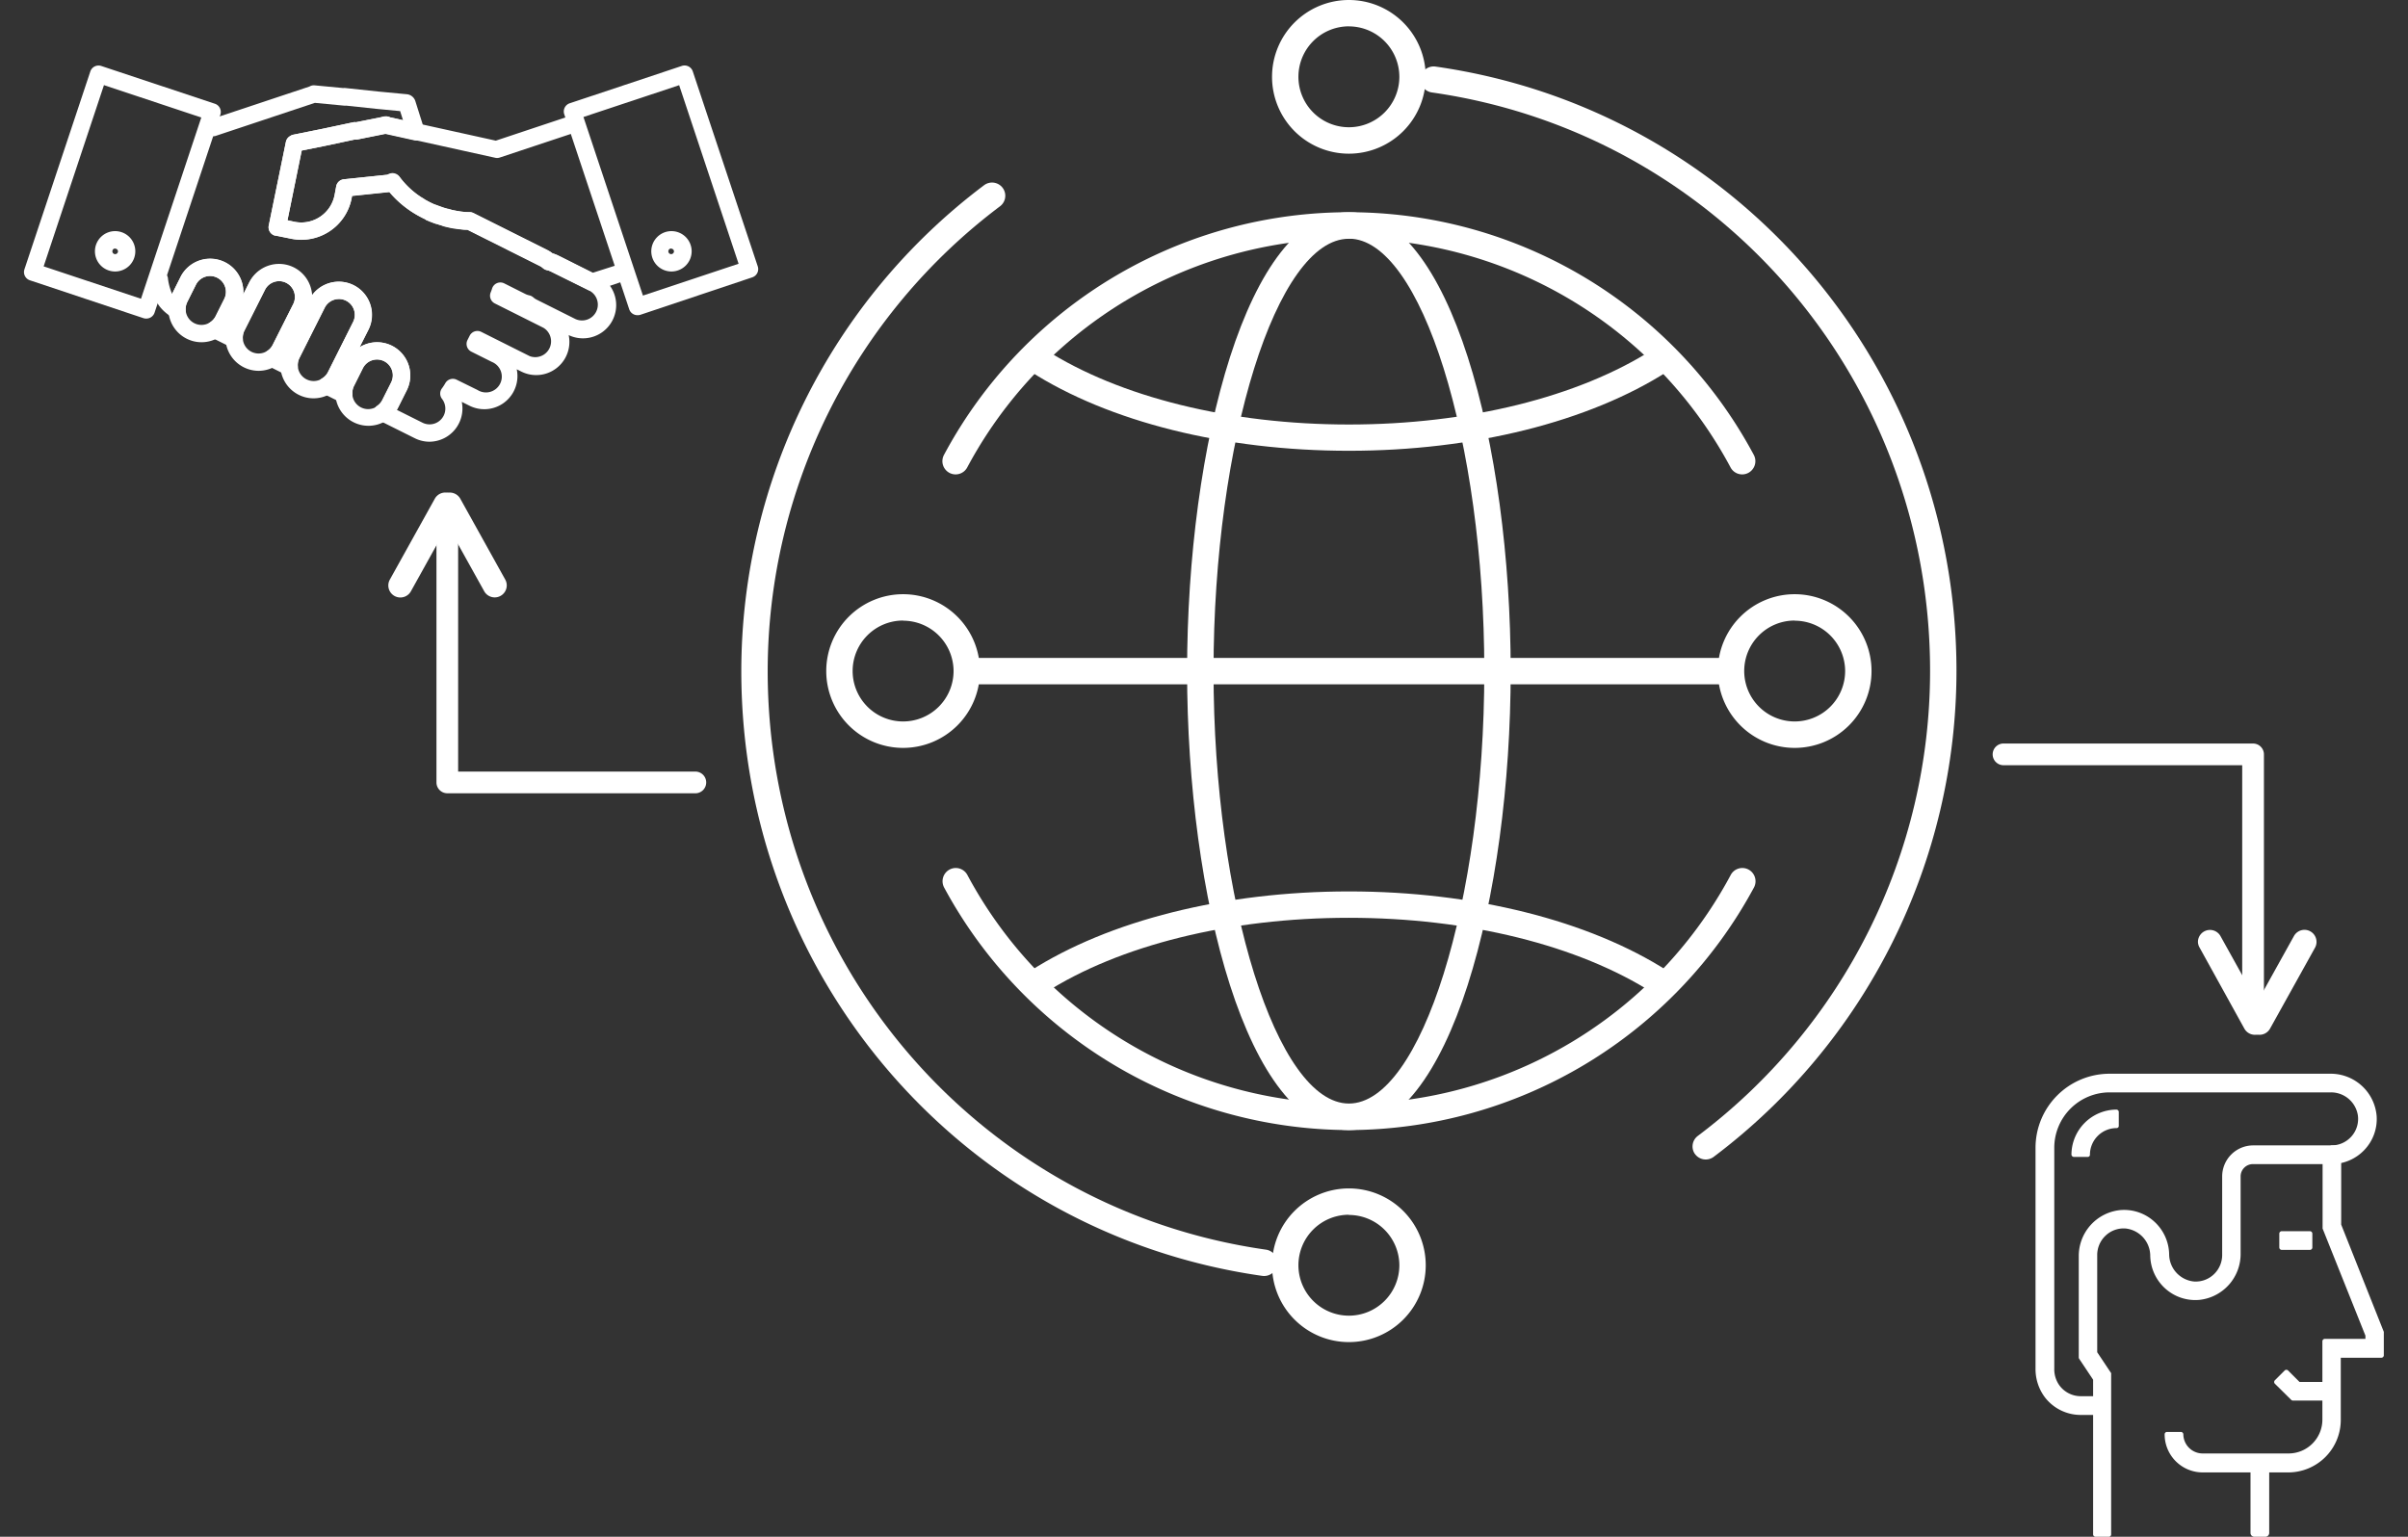
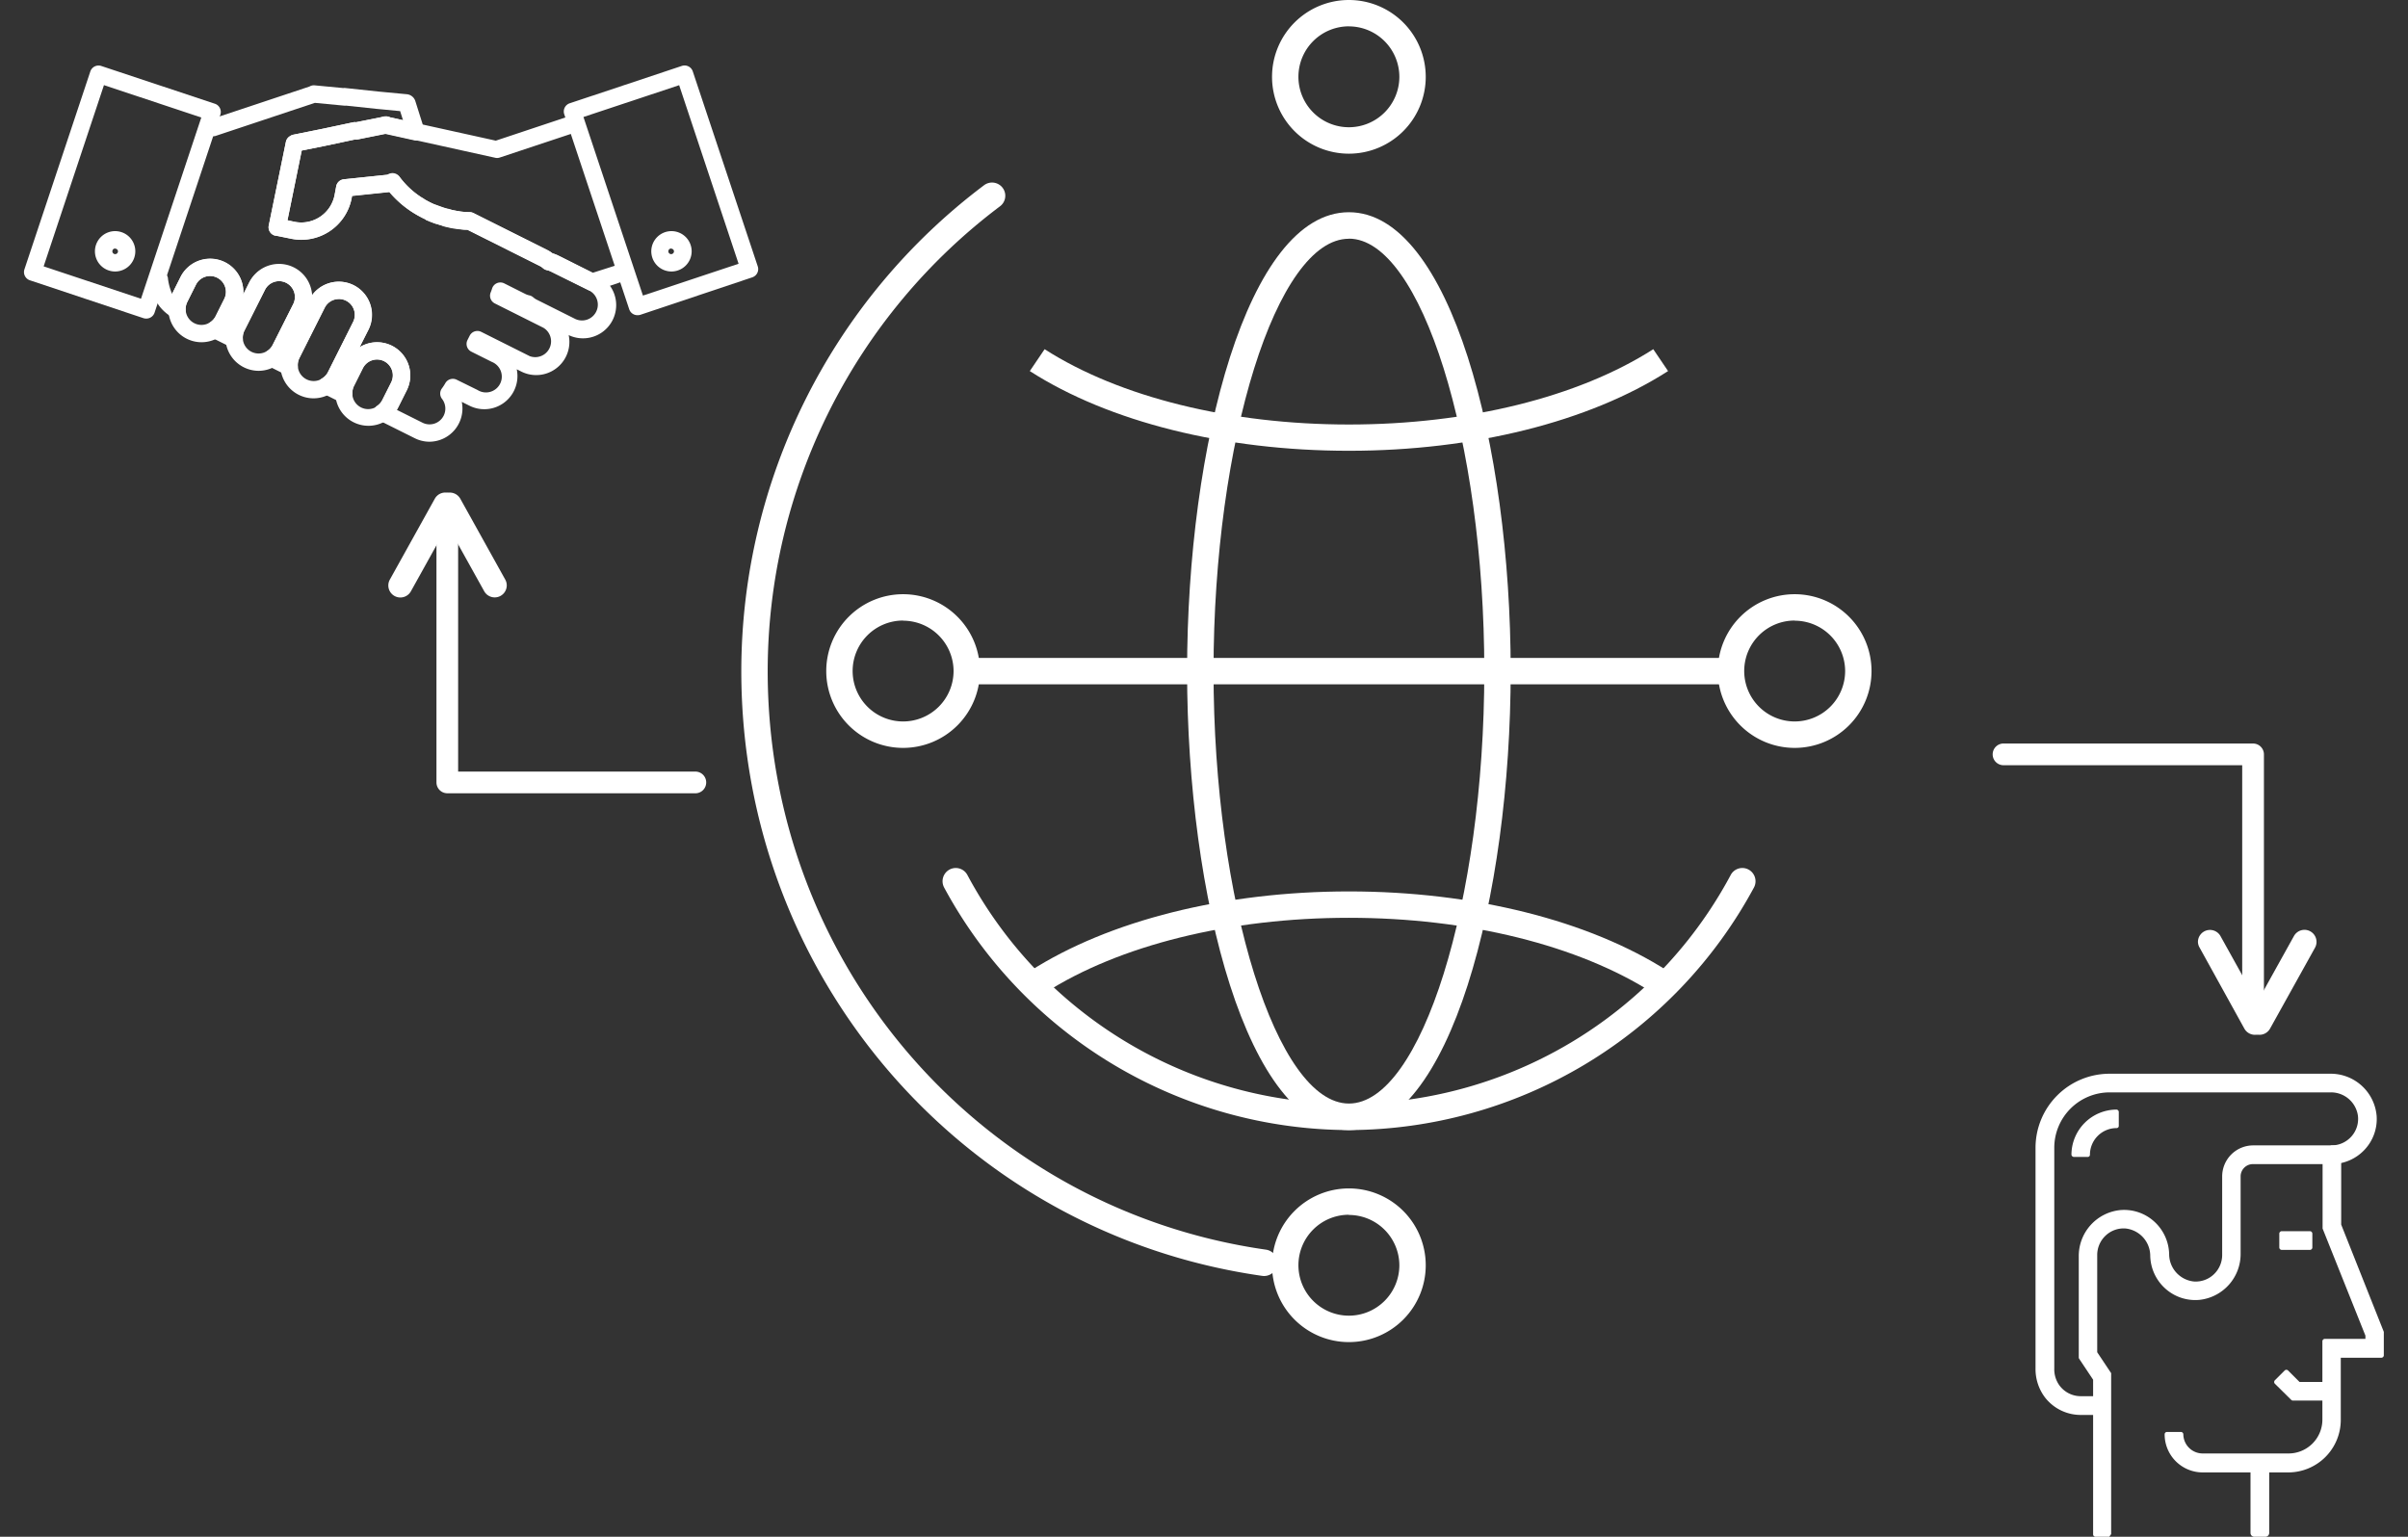
<svg xmlns="http://www.w3.org/2000/svg" id="Layer_1" data-name="Layer 1" viewBox="0 0 470 300">
  <rect x="0" y="0" width="470" height="300" fill="#333333" stroke="none" />
  <defs>
    <style>.cls-1{fill:#fff;}</style>
  </defs>
  <title>!next icon pecah</title>
-   <path class="cls-1" d="M341.15,92.36a2.57,2.57,0,0,1-3.37-1.1,84.46,84.46,0,0,0-149,0,2.57,2.57,0,0,1-3.37,1.1h0a2.59,2.59,0,0,1-1.16-3.56,89.61,89.61,0,0,1,158.06,0,2.59,2.59,0,0,1-1.16,3.56h0Z" />
  <path class="cls-1" d="M263.28,220.61a90.1,90.1,0,0,1-79-47.35,2.59,2.59,0,0,1,1.16-3.56h0a2.57,2.57,0,0,1,3.37,1.1,84.46,84.46,0,0,0,149,0,2.57,2.57,0,0,1,3.37-1.1h0a2.59,2.59,0,0,1,1.16,3.56A90.09,90.09,0,0,1,263.28,220.61Z" />
-   <path class="cls-1" d="M330.82,225.28a2.57,2.57,0,0,1,.55-3.52A113.6,113.6,0,0,0,376.72,131c0-57.16-41.52-105-97.23-112.95a2.59,2.59,0,0,1-2.23-2.83h0A2.59,2.59,0,0,1,280.21,13C338.46,21.26,381.87,71.28,381.87,131a118.76,118.76,0,0,1-47.38,94.83,2.59,2.59,0,0,1-3.68-.58h0Z" />
  <path class="cls-1" d="M249.3,246.79a2.59,2.59,0,0,1-2.95,2.28C188.1,240.78,144.69,190.77,144.69,131a118.77,118.77,0,0,1,47.38-94.84,2.59,2.59,0,0,1,3.68.58h0a2.57,2.57,0,0,1-.55,3.52A113.61,113.61,0,0,0,149.84,131c0,57.16,41.52,105,97.23,112.95a2.59,2.59,0,0,1,2.23,2.83h0Z" />
  <path class="cls-1" d="M263.28,30a15,15,0,1,1,15-15A15,15,0,0,1,263.28,30Zm0-24.86A9.85,9.85,0,1,0,273.13,15,9.86,9.86,0,0,0,263.28,5.15Z" />
  <path class="cls-1" d="M263.28,262a15,15,0,1,1,15-15A15,15,0,0,1,263.28,262Zm0-24.86a9.85,9.85,0,1,0,9.85,9.85A9.86,9.86,0,0,0,263.28,237.18Z" />
  <rect class="cls-1" x="190.27" y="128.44" width="146.03" height="5.15" />
  <path class="cls-1" d="M263.28,88C239,88,216.44,82.36,201,72.44l2.89-4.27c14.62,9.36,36.15,14.7,59.4,14.7s44.78-5.34,59.4-14.7l2.89,4.27C310.12,82.36,287.54,88,263.28,88Z" />
  <path class="cls-1" d="M322.68,193.87c-14.62-9.35-36.15-14.7-59.4-14.7s-44.78,5.34-59.4,14.7L201,189.6c15.44-9.91,38-15.58,62.29-15.58s46.84,5.66,62.29,15.58Z" />
  <path class="cls-1" d="M176.27,146a15,15,0,1,1,15-15A15,15,0,0,1,176.27,146Zm0-24.86a9.85,9.85,0,1,0,9.85,9.85A9.86,9.86,0,0,0,176.27,121.17Z" />
  <path class="cls-1" d="M350.29,146a15,15,0,1,1,15-15A15,15,0,0,1,350.29,146Zm0-24.86a9.85,9.85,0,1,0,9.85,9.85A9.86,9.86,0,0,0,350.29,121.17Z" />
  <path class="cls-1" d="M263.28,220.61c-19.77,0-31.58-45.55-31.58-89.59s11.81-89.59,31.58-89.59S294.86,87,294.86,131,283,220.61,263.28,220.61Zm0-174C249.2,46.59,236.86,86,236.86,131s12.35,84.43,26.43,84.43S289.71,176,289.71,131,277.36,46.59,263.28,46.59Z" />
  <path class="cls-1" d="M83.84,86.23a6.44,6.44,0,0,1-2.9-.69l-6.21-3.1L74,82.18a1.69,1.69,0,0,1-.36-3,3.05,3.05,0,0,0,1-1.17l1.69-3.36a3.09,3.09,0,0,0-5.54-2.76l-1.68,3.36a3.06,3.06,0,0,0-.31,1.59,1.69,1.69,0,0,1-2.45,1.63L63,76.8a1.69,1.69,0,0,1-.17-2.93A3.05,3.05,0,0,0,64,72.66l4.92-9.81a3.09,3.09,0,0,0-5.53-2.77L58.44,69.9a3,3,0,0,0-.31,1.58,1.69,1.69,0,0,1-2.45,1.63l-3.35-1.67a1.69,1.69,0,0,1-.16-2.93,3,3,0,0,0,1.07-1.2l4-7.95a3.09,3.09,0,0,0-5.53-2.76l-4,7.95a3,3,0,0,0-.31,1.57A1.69,1.69,0,0,1,45,67.74l-3.78-1.88A1.69,1.69,0,0,1,41,62.92a3.13,3.13,0,0,0,1.09-1.21l1.68-3.36a3.09,3.09,0,1,0-5.53-2.76l-1.68,3.36a3.07,3.07,0,0,0-.32,1.53A1.69,1.69,0,0,1,33.64,62C30.38,59.88,30,58,29.45,55l0-.09a1.69,1.69,0,1,1,3.33-.63l0,0.09a11,11,0,0,0,.81,3l1.64-3.27a6.48,6.48,0,0,1,12.25,3.38l1.19-2.38a6.47,6.47,0,0,1,12.25,2.53,6.48,6.48,0,0,1,11,6.77L70.2,67.77a6.48,6.48,0,0,1,9.2,8.4l-1.69,3.37q-0.12.24-.26,0.47l5,2.5a3.08,3.08,0,0,0,4.15-1.37,3.11,3.11,0,0,0-.33-3.28,1.69,1.69,0,0,1,0-2.06,9.77,9.77,0,0,0,.65-1,1.69,1.69,0,0,1,2.22-.67l4.06,2A3.09,3.09,0,1,0,96,70.65l-4-2a1.69,1.69,0,0,1-.75-2.28l0.42-.83a1.69,1.69,0,0,1,2.27-.75l9.46,4.74A3.09,3.09,0,0,0,106.09,64l-9.5-4.76a1.69,1.69,0,0,1-.81-2.17c0.1-.25.19-0.5,0.27-0.75a1.69,1.69,0,0,1,2.37-1l4.16,2.09a3.08,3.08,0,0,0,.74.25,1.7,1.7,0,0,1,.77.39,3.1,3.1,0,0,0,.65.44l7.57,3.79a3.09,3.09,0,0,0,2.77-5.52L107.5,53a3.25,3.25,0,0,0-.75-0.26,1.7,1.7,0,0,1-.76-0.38,3,3,0,0,0-.64-0.44l-14.1-7.06a23,23,0,0,1-3.67-.5A20.91,20.91,0,0,1,76,37.5l-7.28.76-0.1.55a10,10,0,0,1-11.79,7.81l-2.71-.55L53.81,46,53.7,46a1.69,1.69,0,0,1-1.24-2L55.8,27.7a1.69,1.69,0,0,1,.82-1.13,1.59,1.59,0,0,1,.61-0.27l5.6-1.13L69,23.86a1.69,1.69,0,0,1,.49,0l5-1a1.64,1.64,0,0,1,.69-0.13,1.66,1.66,0,0,1,.95.17l2.53,0.56-0.56-1.77-4.61-.44-5.93-.63a1.57,1.57,0,0,1-.44,0l-5.66-.54L42,26.56A1.69,1.69,0,0,1,41,23.35l19.41-6.46a1.65,1.65,0,0,1,1-.23L67,17.19a1.52,1.52,0,0,1,.47,0l6.39,0.68,5.6,0.53a1.95,1.95,0,0,1,1.58,1.25l1.76,5.57a1.69,1.69,0,0,1-2,2.16l-5.57-1.23L69.7,27.24a1.7,1.7,0,0,1-.46,0l-5.73,1.22-4.62.93L56.11,43,57.5,43.3a6.62,6.62,0,0,0,7.79-5.15l0.33-1.76A1.69,1.69,0,0,1,67.11,35l8.69-.91a1.69,1.69,0,0,1,1.52,0l0.12,0.05a1.69,1.69,0,0,1,.65.54A17.18,17.18,0,0,0,88.31,41a19.56,19.56,0,0,0,3.45.44,1.69,1.69,0,0,1,.69.18l14.42,7.22a6.27,6.27,0,0,1,1,.64,6.48,6.48,0,0,1,1.12.43l7.58,3.8A6.48,6.48,0,0,1,111,65.42a6.48,6.48,0,0,1-9.24,7.12l-0.9-.45a6.47,6.47,0,0,1-9.23,7.11l-1.5-.75A6.48,6.48,0,0,1,83.84,86.23ZM76.9,24.42h0Zm0,0h0Zm0,0h0Z" />
  <path class="cls-1" d="M71.91,83.12a6.47,6.47,0,0,1-5.78-9.37l1.68-3.36a6.49,6.49,0,0,1,8.69-2.89h0a6.49,6.49,0,0,1,2.9,8.69l-1.69,3.37A6.5,6.5,0,0,1,71.91,83.12Zm1.7-12.93a3.09,3.09,0,0,0-2.77,1.71l-1.68,3.36A3.09,3.09,0,1,0,74.69,78l1.69-3.36A3.09,3.09,0,0,0,73.61,70.19Z" />
  <path class="cls-1" d="M39.33,66.81a6.48,6.48,0,0,1-5.78-9.38l1.68-3.36a6.47,6.47,0,0,1,8.7-2.89h0a6.48,6.48,0,0,1,2.89,8.68l-1.68,3.36a6.42,6.42,0,0,1-3.74,3.25A6.5,6.5,0,0,1,39.33,66.81ZM41,53.88a3.09,3.09,0,0,0-2.76,1.71l-1.68,3.36a3.09,3.09,0,0,0,5.53,2.77l1.68-3.36a3.09,3.09,0,0,0-1.38-4.14h0A3.09,3.09,0,0,0,41,53.88Z" />
  <path class="cls-1" d="M61.19,77.76a6.48,6.48,0,0,1-5.78-9.38l4.91-9.81A6.49,6.49,0,0,1,69,55.67h0a6.49,6.49,0,0,1,2.89,8.69L67,74.17A6.5,6.5,0,0,1,61.19,77.76Zm4.93-19.38a3.09,3.09,0,0,0-2.77,1.71L58.44,69.9A3.09,3.09,0,1,0,64,72.66l4.92-9.81A3.09,3.09,0,0,0,66.12,58.37Z" />
  <path class="cls-1" d="M50.47,72.39A6.49,6.49,0,0,1,44.69,63l4-7.95a6.48,6.48,0,0,1,11.58,5.79l-4,7.95A6.49,6.49,0,0,1,50.47,72.39Zm4-17.51a3.09,3.09,0,0,0-2.76,1.71l-4,7.95a3.09,3.09,0,0,0,1.38,4.14,3.08,3.08,0,0,0,4.14-1.38l4-7.95a3.09,3.09,0,0,0-1.38-4.14h0A3.07,3.07,0,0,0,54.46,54.87Z" />
  <path class="cls-1" d="M115.64,56.83a1.7,1.7,0,0,1-.76-0.18L107.5,53a3.23,3.23,0,0,0-.75-0.26,1.7,1.7,0,0,1-.76-0.38,3,3,0,0,0-.64-0.44l-14.1-7.06-0.52,0H90.61l-0.93-.1H89.61l-0.86-.13-0.13,0c-0.37-.06-0.71-0.13-1.06-0.21l-0.93-.22L86.14,44l-0.47-.14-0.49-.16-0.13,0-0.31-.11-0.85-.32-0.63-.27-0.08,0L83,42.78l-0.42-.2-0.18-.09-0.11-.06-0.11-.06L81.47,42l-0.14-.08-0.53-.31-0.13-.08-0.1-.06a19.2,19.2,0,0,1-4.58-4l-7.28.76-0.1.55a10,10,0,0,1-11.79,7.81l-2.71-.55L53.81,46,53.7,46a1.69,1.69,0,0,1-1.24-2L55.8,27.7a1.69,1.69,0,0,1,.82-1.13,1.59,1.59,0,0,1,.61-0.27l5.6-1.13L69,23.86a1.69,1.69,0,0,1,.49,0l5-1a1.64,1.64,0,0,1,.69-0.13,1.67,1.67,0,0,1,.94.17l20.65,4.56,14.8-4.93a1.69,1.69,0,0,1,1.07,3.21L97.47,30.78a1.69,1.69,0,0,1-.9,0l-21.28-4.7L69.7,27.24a1.7,1.7,0,0,1-.46,0l-5.73,1.22-4.62.93L56.11,43,57.5,43.3a6.62,6.62,0,0,0,7.79-5.15l0.33-1.76A1.69,1.69,0,0,1,67.11,35l8.46-.88A1.67,1.67,0,0,1,76,33.91a1.69,1.69,0,0,1,2,.61,15.36,15.36,0,0,0,4.43,4.11l0.05,0,0.11,0.07L83,39l0.14,0.07,0.54,0.29,0.19,0.1,0.16,0.08,0.35,0.17,0.31,0.14L85.16,40l1.13,0.41,0.37,0.13,0.52,0.15,0.24,0.07,0.11,0L88.31,41l0.84,0.17h0.08L90,41.32h0.05l0.79,0.08h0l0.85,0a1.71,1.71,0,0,1,.71.18l14.42,7.22a6.27,6.27,0,0,1,1,.64,6.48,6.48,0,0,1,1.12.43l6.76,3.38L121,51.56a1.69,1.69,0,0,1,1.07,3.21l-5.92,2A1.7,1.7,0,0,1,115.64,56.83ZM76.9,24.42h0Zm0,0h0Zm0,0h0Z" />
  <path class="cls-1" d="M124.42,61.53a1.69,1.69,0,0,1-1.61-1.16L110.13,22.3a1.69,1.69,0,0,1,1.07-2.14l21.88-7.29a1.69,1.69,0,0,1,2.14,1.07L147.9,52a1.69,1.69,0,0,1-1.07,2.14L125,61.45A1.7,1.7,0,0,1,124.42,61.53ZM113.88,22.84L125.49,57.7l18.67-6.21-11.6-34.86Z" />
  <path class="cls-1" d="M28.58,62.19A1.69,1.69,0,0,1,28,62.11L5.84,54.72a1.69,1.69,0,0,1-1.07-2.14L17.63,13.95a1.69,1.69,0,0,1,2.14-1.07L42,20.27A1.69,1.69,0,0,1,43,22.41L30.18,61A1.69,1.69,0,0,1,28.58,62.19ZM8.52,52l19,6.32L39.29,22.94l-19-6.32Z" />
  <path class="cls-1" d="M131,53A3.94,3.94,0,1,1,135,49.09,3.95,3.95,0,0,1,131,53Zm0-4.49a0.55,0.55,0,1,0,.55.55A0.55,0.55,0,0,0,131,48.54Z" />
  <path class="cls-1" d="M22.47,53a3.94,3.94,0,1,1,3.94-3.94A3.94,3.94,0,0,1,22.47,53Zm0-4.49a0.55,0.55,0,1,0,.56.55A0.55,0.55,0,0,0,22.47,48.54Z" />
  <rect class="cls-1" x="445.3" y="240.81" width="5.6" height="2.8" rx="0.03" ry="0.03" />
  <path class="cls-1" d="M450.87,244h-5.53a0.48,0.48,0,0,1-.46-0.46v-2.73a0.48,0.48,0,0,1,.46-0.46h5.53a0.48,0.48,0,0,1,.46.46v2.73A0.48,0.48,0,0,1,450.87,244Zm-5.14-.85h4.75v-2h-4.75v2Z" />
  <path class="cls-1" d="M455.07,273h-7.55l-3.17-3.17a0,0,0,0,1,0,0l1.93-1.93a0,0,0,0,1,0,0l2.35,2.35h6.39a0,0,0,0,1,0,0V273A0,0,0,0,1,455.07,273Z" />
  <path class="cls-1" d="M455.07,273.42h-7.53a0.49,0.49,0,0,1-.33-0.14L444,270.11a0.48,0.48,0,0,1,0-.64l1.94-1.94a0.48,0.48,0,0,1,.64,0l2.25,2.25h6.21a0.48,0.48,0,0,1,.46.46V273A0.48,0.48,0,0,1,455.07,273.42Zm-7.37-.85h7v-2h-6a0.49,0.49,0,0,1-.33-0.14l-2.07-2.07-1.38,1.38Z" />
  <path class="cls-1" d="M411.69,299.58H409a0,0,0,0,1,0,0V269.21L406.14,265V245.32a8.6,8.6,0,0,1,7.69-8.67,8.4,8.4,0,0,1,9.1,8.17,5.8,5.8,0,0,0,5.24,5.78,5.6,5.6,0,0,0,6-5.59V229.65a5.63,5.63,0,0,1,5.63-5.63h16.72a0,0,0,0,1,0,0v15.08h0l8.39,21h0v4.43a0,0,0,0,1,0,0h-8.33a0,0,0,0,0,0,0v12.53a9.83,9.83,0,0,1-9.83,9.83H429.91a7,7,0,0,1-7-7,0,0,0,0,1,0,0h2.73a0,0,0,0,1,0,0,4.2,4.2,0,0,0,4.2,4.17h16.76a7,7,0,0,0,7-7V261.83a0,0,0,0,1,0,0h8.36v-1.12h0l-8.39-21h0V226.86a0,0,0,0,0,0,0H439.74a2.83,2.83,0,0,0-2.83,2.83v15a8.6,8.6,0,0,1-7.69,8.67,8.4,8.4,0,0,1-9.1-8.17,5.8,5.8,0,0,0-5.24-5.78,5.6,5.6,0,0,0-6,5.59v19.17l2.79,4.18h0v31.17A0,0,0,0,1,411.69,299.58Z" />
-   <path class="cls-1" d="M411.69,300H409a0.48,0.48,0,0,1-.46-0.46v-30.2l-2.72-4.08a0.49,0.49,0,0,1-.08-0.25V245.32a9,9,0,0,1,8.08-9.09,8.74,8.74,0,0,1,6.64,2.23,8.85,8.85,0,0,1,2.92,6.35,5.38,5.38,0,0,0,4.84,5.36,5.13,5.13,0,0,0,3.87-1.39,5.19,5.19,0,0,0,1.64-3.77V229.65a6.06,6.06,0,0,1,6.05-6.05h16.72a0.48,0.48,0,0,1,.46.46v15L465.28,260a0.44,0.44,0,0,1,0,.12v4.47a0.48,0.48,0,0,1-.46.46h-7.94v12.14a10.26,10.26,0,0,1-10.25,10.25H429.91A7.43,7.43,0,0,1,422.5,280a0.46,0.46,0,0,1,.46-0.46h2.73a0.48,0.48,0,0,1,.46.46,3.78,3.78,0,0,0,3.77,3.74h16.76a6.61,6.61,0,0,0,6.61-6.61V261.83a0.48,0.48,0,0,1,.46-0.46h7.94v-0.63l-8.36-20.91a0.53,0.53,0,0,1,0-.09V227.25H439.74a2.41,2.41,0,0,0-2.41,2.41v15a9,9,0,0,1-8.08,9.1,8.75,8.75,0,0,1-6.64-2.23,8.86,8.86,0,0,1-2.92-6.35,5.38,5.38,0,0,0-4.84-5.36,5.12,5.12,0,0,0-3.87,1.39,5.19,5.19,0,0,0-1.64,3.77v19l2.72,4.08,0,0.1a0.42,0.42,0,0,1,0,.15v31.17A0.48,0.48,0,0,1,411.69,300Zm-2.34-.85h2V268.48l-2.72-4.07a0.49,0.49,0,0,1-.08-0.25V245a6,6,0,0,1,1.9-4.39,6,6,0,0,1,4.5-1.62,6.23,6.23,0,0,1,5.64,6.19,8,8,0,0,0,2.64,5.74,7.9,7.9,0,0,0,6,2,8.18,8.18,0,0,0,7.3-8.25v-15a3.26,3.26,0,0,1,3.26-3.25h13.92a0.48,0.48,0,0,1,.46.46V239.6l8.36,20.91a0.53,0.53,0,0,1,0,.09v1.21a0.42,0.42,0,0,1-.42.42h-8v14.93a7.46,7.46,0,0,1-7.45,7.45H429.91a4.63,4.63,0,0,1-4.6-4.2h-2a6.59,6.59,0,0,0,6.56,6.15h16.76a9.41,9.41,0,0,0,9.4-9.4V264.63a0.48,0.48,0,0,1,.46-0.46h7.94v-4l-8.36-20.9a0.53,0.53,0,0,1,0-.09V224.45H439.74a5.21,5.21,0,0,0-5.21,5.21V245a6,6,0,0,1-6.41,6,6.23,6.23,0,0,1-5.64-6.19,8,8,0,0,0-2.64-5.74,7.9,7.9,0,0,0-6-2,8.18,8.18,0,0,0-7.3,8.25v19.58l2.72,4.08a0.52,0.52,0,0,1,.07.17v30Z" />
+   <path class="cls-1" d="M411.69,300H409a0.48,0.48,0,0,1-.46-0.46v-30.2l-2.72-4.08a0.49,0.49,0,0,1-.08-0.25V245.32a9,9,0,0,1,8.08-9.09,8.74,8.74,0,0,1,6.64,2.23,8.85,8.85,0,0,1,2.92,6.35,5.38,5.38,0,0,0,4.84,5.36,5.13,5.13,0,0,0,3.87-1.39,5.19,5.19,0,0,0,1.64-3.77V229.65a6.06,6.06,0,0,1,6.05-6.05h16.72a0.48,0.48,0,0,1,.46.46v15L465.28,260a0.44,0.44,0,0,1,0,.12v4.47a0.48,0.48,0,0,1-.46.46h-7.94v12.14a10.26,10.26,0,0,1-10.25,10.25H429.91A7.43,7.43,0,0,1,422.5,280a0.46,0.46,0,0,1,.46-0.46h2.73a0.48,0.48,0,0,1,.46.46,3.78,3.78,0,0,0,3.77,3.74h16.76a6.61,6.61,0,0,0,6.61-6.61V261.83a0.48,0.48,0,0,1,.46-0.46h7.94v-0.63l-8.36-20.91a0.53,0.53,0,0,1,0-.09V227.25H439.74a2.41,2.41,0,0,0-2.41,2.41v15a9,9,0,0,1-8.08,9.1,8.75,8.75,0,0,1-6.64-2.23,8.86,8.86,0,0,1-2.92-6.35,5.38,5.38,0,0,0-4.84-5.36,5.12,5.12,0,0,0-3.87,1.39,5.19,5.19,0,0,0-1.64,3.77v19l2.72,4.08,0,0.1a0.42,0.42,0,0,1,0,.15v31.17Zm-2.34-.85h2V268.48l-2.72-4.07a0.49,0.49,0,0,1-.08-0.25V245a6,6,0,0,1,1.9-4.39,6,6,0,0,1,4.5-1.62,6.23,6.23,0,0,1,5.64,6.19,8,8,0,0,0,2.64,5.74,7.9,7.9,0,0,0,6,2,8.18,8.18,0,0,0,7.3-8.25v-15a3.26,3.26,0,0,1,3.26-3.25h13.92a0.48,0.48,0,0,1,.46.46V239.6l8.36,20.91a0.53,0.53,0,0,1,0,.09v1.21a0.42,0.42,0,0,1-.42.42h-8v14.93a7.46,7.46,0,0,1-7.45,7.45H429.91a4.63,4.63,0,0,1-4.6-4.2h-2a6.59,6.59,0,0,0,6.56,6.15h16.76a9.41,9.41,0,0,0,9.4-9.4V264.63a0.48,0.48,0,0,1,.46-0.46h7.94v-4l-8.36-20.9a0.53,0.53,0,0,1,0-.09V224.45H439.74a5.21,5.21,0,0,0-5.21,5.21V245a6,6,0,0,1-6.41,6,6.23,6.23,0,0,1-5.64-6.19,8,8,0,0,0-2.64-5.74,7.9,7.9,0,0,0-6-2,8.18,8.18,0,0,0-7.3,8.25v19.58l2.72,4.08a0.52,0.52,0,0,1,.07.17v30Z" />
  <rect class="cls-1" x="439.71" y="285.59" width="2.8" height="13.99" rx="0.31" ry="0.31" />
  <path class="cls-1" d="M442.19,300H440a0.74,0.74,0,0,1-.74-0.74V285.9a0.74,0.74,0,0,1,.74-0.74h2.17a0.74,0.74,0,0,1,.74.74v13.36A0.74,0.74,0,0,1,442.19,300Zm-2.06-.85h2V286h-2v13.14Z" />
  <path class="cls-1" d="M406.13,275.79a8.36,8.36,0,0,1-6.6-3.2,8.72,8.72,0,0,1-1.8-5.45V224.06a14,14,0,0,1,14-14h43a8.61,8.61,0,0,1,8.7,7.85,8.4,8.4,0,0,1-8.34,8.94,0,0,0,0,1,0,0v-2.73a0,0,0,0,1,0,0,5.6,5.6,0,0,0,5.52-6.31,5.75,5.75,0,0,0-5.78-4.89H411.76a11.23,11.23,0,0,0-11.23,11.23v43.15a5.83,5.83,0,0,0,1,3.33,5.59,5.59,0,0,0,4.63,2.45h4.17a0,0,0,0,1,0,0v2.73a0,0,0,0,1,0,0h-4.17Z" />
  <path class="cls-1" d="M410.29,276.22h-4.17a8.82,8.82,0,0,1-6.93-3.36,9.18,9.18,0,0,1-1.89-5.71V224.06a14.46,14.46,0,0,1,14.45-14.45h43a9,9,0,0,1,9.13,8.25,8.74,8.74,0,0,1-2.36,6.59,8.85,8.85,0,0,1-6.4,2.8h0a0.48,0.48,0,0,1-.46-0.46v-2.73a0.48,0.48,0,0,1,.45-0.46,5.18,5.18,0,0,0,3.86-1.76,5.13,5.13,0,0,0,1.25-4.07,5.3,5.3,0,0,0-5.36-4.52H411.76a10.82,10.82,0,0,0-10.8,10.8v43.15a5.39,5.39,0,0,0,.89,3.09,5.16,5.16,0,0,0,4.29,2.27h4.17a0.48,0.48,0,0,1,.46.46v2.73A0.48,0.48,0,0,1,410.29,276.22Zm1.47-65.76a13.62,13.62,0,0,0-13.6,13.6v43.09a8.33,8.33,0,0,0,1.71,5.18,8,8,0,0,0,6.26,3h3.78v-2h-3.77a6,6,0,0,1-5-2.64,6.23,6.23,0,0,1-1-3.57V224.06a11.66,11.66,0,0,1,11.65-11.65h43.12a6.15,6.15,0,0,1,6.2,5.26,6,6,0,0,1-5.55,6.77v2a8,8,0,0,0,5.4-2.52,7.91,7.91,0,0,0,2.13-6,8.16,8.16,0,0,0-8.28-7.45h-43Z" />
  <path class="cls-1" d="M407.5,225.42h-2.73a0,0,0,0,1,0,0,8.4,8.4,0,0,1,8.36-8.36,0,0,0,0,1,0,0v2.73A5.63,5.63,0,0,0,407.5,225.42Z" />
  <path class="cls-1" d="M407.5,225.85h-2.73a0.49,0.49,0,0,1-.46-0.46,8.84,8.84,0,0,1,8.78-8.78h0a0.48,0.48,0,0,1,.46.46v2.73a0.42,0.42,0,0,1-.42.42,5.21,5.21,0,0,0-5.21,5.21A0.42,0.42,0,0,1,407.5,225.85Zm-2.33-.85h1.92a6.06,6.06,0,0,1,5.61-5.62v-1.92A8,8,0,0,0,405.16,225Z" />
  <path class="cls-1" d="M135.87,154.86H87.31a2.12,2.12,0,0,1-2.12-2.12V104.19a2.12,2.12,0,0,1,4.23,0v46.44h46.44A2.12,2.12,0,0,1,135.87,154.86Z" />
  <path class="cls-1" d="M439.76,197.94a2.12,2.12,0,0,1-2.12-2.12V149.38H391.2a2.12,2.12,0,1,1,0-4.23h48.56a2.12,2.12,0,0,1,2.12,2.12v48.56A2.12,2.12,0,0,1,439.76,197.94Z" />
  <path class="cls-1" d="M89.27,98.51a2.34,2.34,0,0,1-.3,1.14l-8.77,15.78a2.35,2.35,0,0,1-4.11-2.28l8.77-15.78A2.35,2.35,0,0,1,89.27,98.51Z" />
  <path class="cls-1" d="M98.91,114.28a2.35,2.35,0,0,1-4.4,1.14L85.74,99.65a2.35,2.35,0,0,1,4.11-2.28l8.77,15.78A2.34,2.34,0,0,1,98.91,114.28Z" />
  <path class="cls-1" d="M438.67,199.65a2.34,2.34,0,0,1,.3-1.14l8.77-15.78a2.35,2.35,0,0,1,4.11,2.28l-8.77,15.78A2.35,2.35,0,0,1,438.67,199.65Z" />
  <path class="cls-1" d="M429,183.88a2.35,2.35,0,0,1,4.4-1.14l8.77,15.78a2.35,2.35,0,0,1-4.11,2.28L429.33,185A2.34,2.34,0,0,1,429,183.88Z" />
</svg>